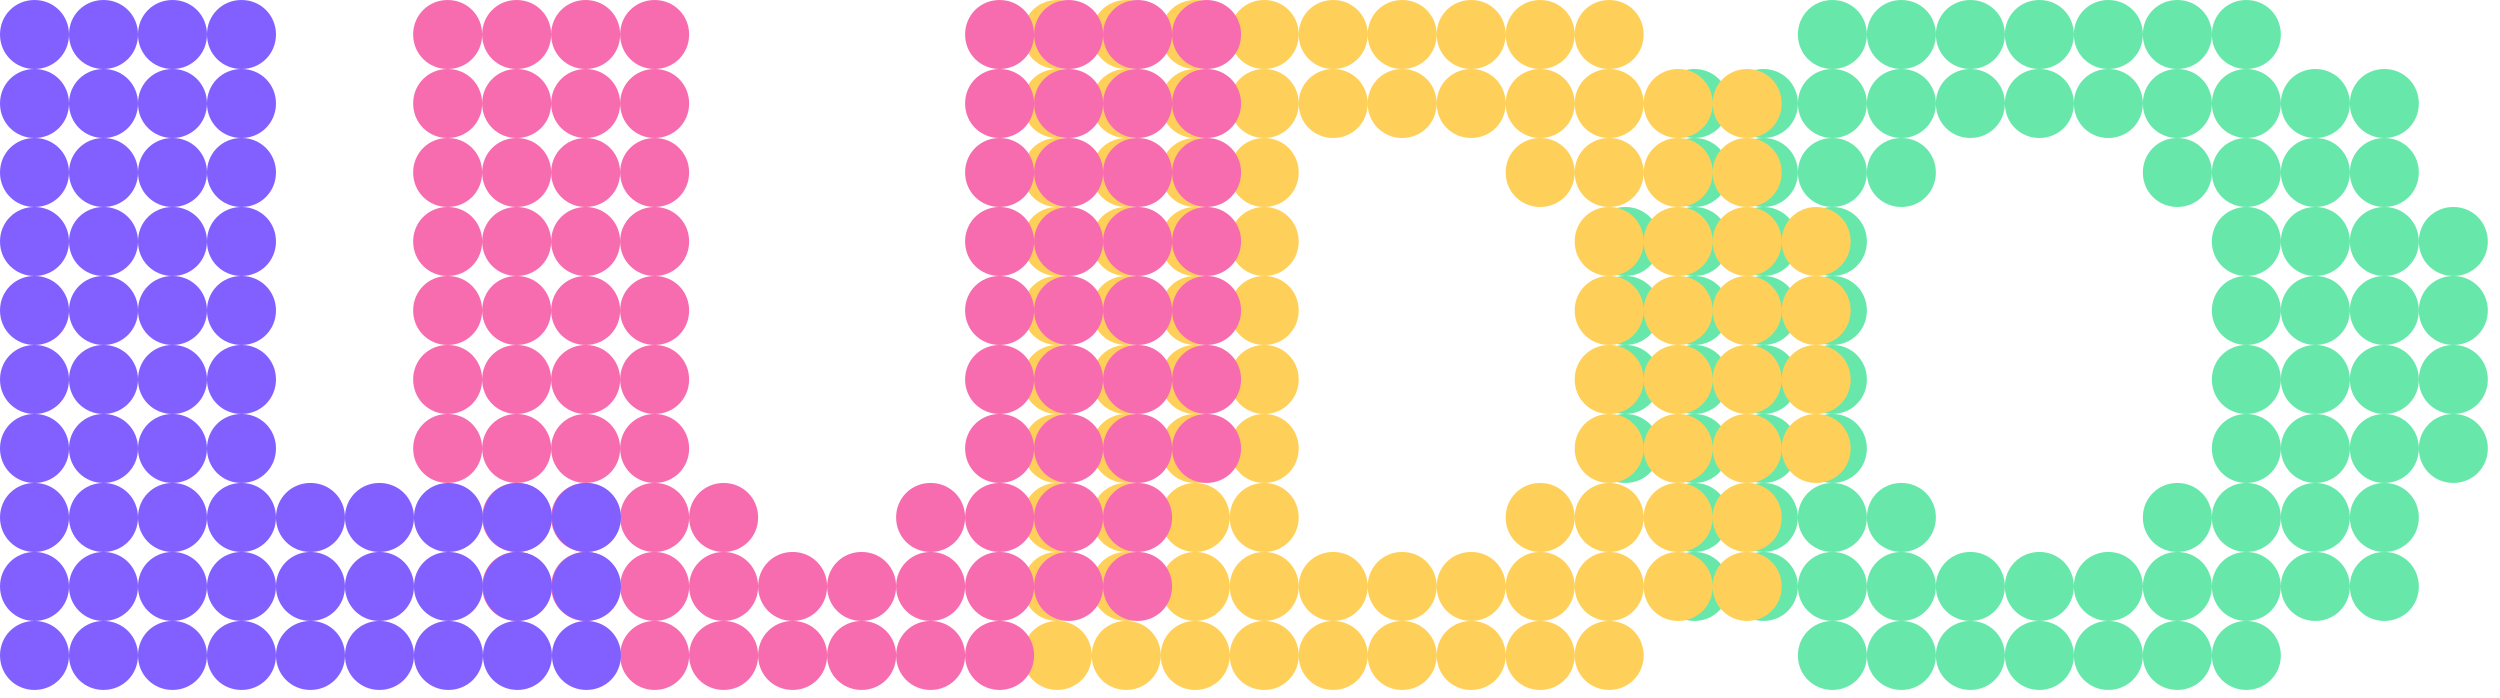
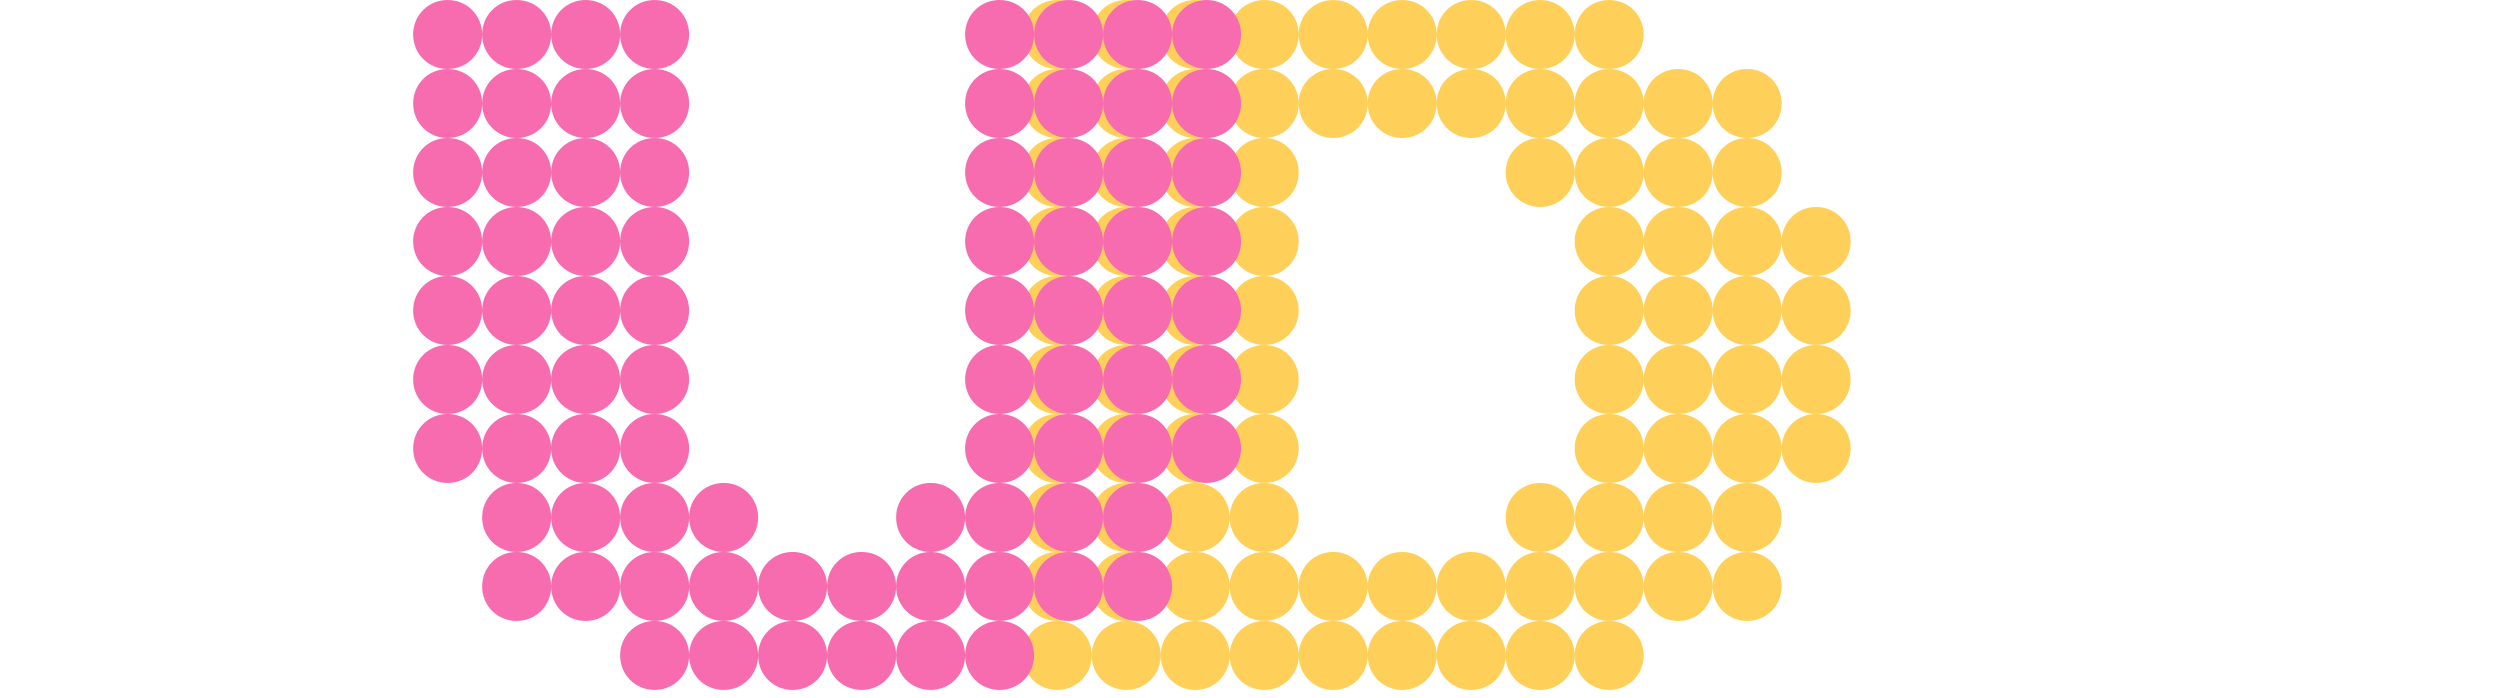
<svg xmlns="http://www.w3.org/2000/svg" width="154" height="43" viewBox="0 0 154 43" fill="none">
-   <path d="M112.875 4.25C111.685 4.25 110.75 3.315 110.75 2.125C110.75 0.935 111.685 0 112.875 0C114.065 0 115 0.935 115 2.125C115 3.315 114.065 4.25 112.875 4.25ZM134.125 4.25C132.935 4.25 132 3.315 132 2.125C132 0.935 132.935 0 134.125 0C135.315 0 136.25 0.935 136.25 2.125C136.25 3.315 135.315 4.25 134.125 4.25ZM129.875 4.25C128.685 4.25 127.75 3.315 127.75 2.125C127.75 0.935 128.685 0 129.875 0C131.065 0 132 0.935 132 2.125C132 3.315 131.065 4.25 129.875 4.25ZM121.375 4.25C120.185 4.25 119.25 3.315 119.25 2.125C119.25 0.935 120.185 0 121.375 0C122.565 0 123.5 0.935 123.5 2.125C123.5 3.315 122.565 4.25 121.375 4.25ZM125.625 4.25C124.435 4.25 123.5 3.315 123.5 2.125C123.5 0.935 124.435 0 125.625 0C126.815 0 127.75 0.935 127.75 2.125C127.75 3.315 126.815 4.25 125.625 4.25ZM117.125 4.25C115.935 4.25 115 3.315 115 2.125C115 0.935 115.935 0 117.125 0C118.315 0 119.25 0.935 119.25 2.125C119.25 3.315 118.315 4.25 117.125 4.25ZM138.375 4.25C137.185 4.25 136.25 3.315 136.25 2.125C136.25 0.935 137.185 0 138.375 0C139.565 0 140.5 0.935 140.5 2.125C140.5 3.315 139.565 4.25 138.375 4.25ZM117.125 8.5C115.935 8.5 115 7.565 115 6.375C115 5.185 115.935 4.25 117.125 4.25C118.315 4.25 119.25 5.185 119.25 6.375C119.25 7.565 118.315 8.5 117.125 8.5ZM121.375 8.5C120.185 8.5 119.25 7.565 119.25 6.375C119.25 5.185 120.185 4.25 121.375 4.25C122.565 4.25 123.5 5.185 123.5 6.375C123.5 7.565 122.565 8.5 121.375 8.5ZM129.875 8.5C128.685 8.5 127.75 7.565 127.75 6.375C127.75 5.185 128.685 4.25 129.875 4.25C131.065 4.25 132 5.185 132 6.375C132 7.565 131.065 8.5 129.875 8.5ZM104.375 8.5C103.185 8.5 102.25 7.565 102.25 6.375C102.25 5.185 103.185 4.25 104.375 4.25C105.565 4.25 106.5 5.185 106.5 6.375C106.5 7.565 105.565 8.5 104.375 8.5ZM108.625 8.5C107.435 8.5 106.5 7.565 106.5 6.375C106.5 5.185 107.435 4.25 108.625 4.25C109.815 4.25 110.75 5.185 110.75 6.375C110.75 7.565 109.815 8.5 108.625 8.5ZM134.125 8.5C132.935 8.5 132 7.565 132 6.375C132 5.185 132.935 4.25 134.125 4.25C135.315 4.25 136.25 5.185 136.25 6.375C136.25 7.565 135.315 8.5 134.125 8.5ZM112.875 8.5C111.685 8.5 110.75 7.565 110.75 6.375C110.75 5.185 111.685 4.25 112.875 4.25C114.065 4.25 115 5.185 115 6.375C115 7.565 114.065 8.5 112.875 8.5ZM146.875 8.5C145.685 8.5 144.75 7.565 144.75 6.375C144.75 5.185 145.685 4.25 146.875 4.25C148.065 4.25 149 5.185 149 6.375C149 7.565 148.065 8.5 146.875 8.5ZM142.625 8.5C141.435 8.5 140.5 7.565 140.5 6.375C140.5 5.185 141.435 4.25 142.625 4.25C143.815 4.25 144.75 5.185 144.75 6.375C144.75 7.565 143.815 8.5 142.625 8.5ZM138.375 8.5C137.185 8.5 136.25 7.565 136.25 6.375C136.25 5.185 137.185 4.25 138.375 4.25C139.565 4.25 140.5 5.185 140.5 6.375C140.5 7.565 139.565 8.5 138.375 8.5ZM125.625 8.5C124.435 8.5 123.5 7.565 123.5 6.375C123.5 5.185 124.435 4.25 125.625 4.25C126.815 4.25 127.75 5.185 127.75 6.375C127.75 7.565 126.815 8.5 125.625 8.5ZM134.125 12.75C132.935 12.75 132 11.815 132 10.625C132 9.435 132.935 8.5 134.125 8.5C135.315 8.5 136.25 9.435 136.25 10.625C136.25 11.815 135.315 12.75 134.125 12.75ZM112.875 12.75C111.685 12.75 110.75 11.815 110.75 10.625C110.75 9.435 111.685 8.5 112.875 8.5C114.065 8.5 115 9.435 115 10.625C115 11.815 114.065 12.75 112.875 12.75ZM104.375 12.75C103.185 12.75 102.25 11.815 102.25 10.625C102.25 9.435 103.185 8.5 104.375 8.5C105.565 8.5 106.5 9.435 106.5 10.625C106.5 11.815 105.565 12.75 104.375 12.75ZM138.375 12.75C137.185 12.75 136.25 11.815 136.25 10.625C136.25 9.435 137.185 8.5 138.375 8.5C139.565 8.5 140.5 9.435 140.5 10.625C140.5 11.815 139.565 12.75 138.375 12.75ZM142.625 12.75C141.435 12.75 140.5 11.815 140.5 10.625C140.5 9.435 141.435 8.5 142.625 8.5C143.815 8.5 144.75 9.435 144.75 10.625C144.75 11.815 143.815 12.75 142.625 12.75ZM146.875 12.75C145.685 12.75 144.75 11.815 144.75 10.625C144.75 9.435 145.685 8.5 146.875 8.5C148.065 8.5 149 9.435 149 10.625C149 11.815 148.065 12.75 146.875 12.75ZM117.125 12.75C115.935 12.75 115 11.815 115 10.625C115 9.435 115.935 8.5 117.125 8.5C118.315 8.5 119.25 9.435 119.25 10.625C119.25 11.815 118.315 12.75 117.125 12.75ZM108.625 12.75C107.435 12.75 106.5 11.815 106.5 10.625C106.5 9.435 107.435 8.5 108.625 8.5C109.815 8.5 110.75 9.435 110.75 10.625C110.75 11.815 109.815 12.75 108.625 12.75ZM104.375 17C103.185 17 102.25 16.065 102.25 14.875C102.25 13.685 103.185 12.75 104.375 12.75C105.565 12.75 106.5 13.685 106.5 14.875C106.5 16.065 105.565 17 104.375 17ZM151.125 17C149.935 17 149 16.065 149 14.875C149 13.685 149.935 12.75 151.125 12.75C152.315 12.75 153.25 13.685 153.25 14.875C153.25 16.065 152.315 17 151.125 17ZM138.375 17C137.185 17 136.25 16.065 136.25 14.875C136.25 13.685 137.185 12.75 138.375 12.75C139.565 12.75 140.5 13.685 140.5 14.875C140.5 16.065 139.565 17 138.375 17ZM100.125 17C98.935 17 98 16.065 98 14.875C98 13.685 98.935 12.75 100.125 12.75C101.315 12.75 102.25 13.685 102.25 14.875C102.25 16.065 101.315 17 100.125 17ZM146.875 17C145.685 17 144.75 16.065 144.75 14.875C144.75 13.685 145.685 12.75 146.875 12.75C148.065 12.75 149 13.685 149 14.875C149 16.065 148.065 17 146.875 17ZM142.625 17C141.435 17 140.5 16.065 140.5 14.875C140.5 13.685 141.435 12.75 142.625 12.75C143.815 12.75 144.75 13.685 144.75 14.875C144.75 16.065 143.815 17 142.625 17ZM112.875 17C111.685 17 110.75 16.065 110.75 14.875C110.75 13.685 111.685 12.75 112.875 12.75C114.065 12.75 115 13.685 115 14.875C115 16.065 114.065 17 112.875 17ZM108.625 17C107.435 17 106.5 16.065 106.5 14.875C106.5 13.685 107.435 12.75 108.625 12.75C109.815 12.75 110.75 13.685 110.75 14.875C110.75 16.065 109.815 17 108.625 17ZM108.625 21.25C107.435 21.25 106.5 20.315 106.5 19.125C106.5 17.935 107.435 17 108.625 17C109.815 17 110.75 17.935 110.75 19.125C110.75 20.315 109.815 21.25 108.625 21.25ZM151.125 21.25C149.935 21.25 149 20.315 149 19.125C149 17.935 149.935 17 151.125 17C152.315 17 153.25 17.935 153.25 19.125C153.25 20.315 152.315 21.25 151.125 21.25ZM138.375 21.25C137.185 21.25 136.25 20.315 136.25 19.125C136.25 17.935 137.185 17 138.375 17C139.565 17 140.5 17.935 140.5 19.125C140.5 20.315 139.565 21.25 138.375 21.25ZM104.375 21.25C103.185 21.25 102.25 20.315 102.25 19.125C102.25 17.935 103.185 17 104.375 17C105.565 17 106.5 17.935 106.5 19.125C106.5 20.315 105.565 21.25 104.375 21.25ZM100.125 21.25C98.935 21.25 98 20.315 98 19.125C98 17.935 98.935 17 100.125 17C101.315 17 102.25 17.935 102.25 19.125C102.25 20.315 101.315 21.25 100.125 21.25ZM112.875 21.25C111.685 21.25 110.75 20.315 110.75 19.125C110.75 17.935 111.685 17 112.875 17C114.065 17 115 17.935 115 19.125C115 20.315 114.065 21.25 112.875 21.25ZM142.625 21.25C141.435 21.25 140.5 20.315 140.5 19.125C140.5 17.935 141.435 17 142.625 17C143.815 17 144.75 17.935 144.75 19.125C144.75 20.315 143.815 21.25 142.625 21.25ZM146.875 21.25C145.685 21.25 144.75 20.315 144.75 19.125C144.75 17.935 145.685 17 146.875 17C148.065 17 149 17.935 149 19.125C149 20.315 148.065 21.25 146.875 21.25ZM112.875 25.5C111.685 25.5 110.75 24.565 110.75 23.375C110.75 22.185 111.685 21.25 112.875 21.25C114.065 21.25 115 22.185 115 23.375C115 24.565 114.065 25.5 112.875 25.5ZM142.625 25.5C141.435 25.5 140.5 24.565 140.5 23.375C140.5 22.185 141.435 21.25 142.625 21.25C143.815 21.25 144.75 22.185 144.75 23.375C144.75 24.565 143.815 25.5 142.625 25.5ZM146.875 25.5C145.685 25.5 144.75 24.565 144.75 23.375C144.75 22.185 145.685 21.25 146.875 21.25C148.065 21.25 149 22.185 149 23.375C149 24.565 148.065 25.5 146.875 25.5ZM108.625 25.5C107.435 25.5 106.5 24.565 106.5 23.375C106.5 22.185 107.435 21.25 108.625 21.25C109.815 21.25 110.75 22.185 110.75 23.375C110.75 24.565 109.815 25.5 108.625 25.5ZM100.125 25.5C98.935 25.5 98 24.565 98 23.375C98 22.185 98.935 21.25 100.125 21.25C101.315 21.25 102.25 22.185 102.25 23.375C102.25 24.565 101.315 25.5 100.125 25.5ZM138.375 25.5C137.185 25.5 136.25 24.565 136.25 23.375C136.25 22.185 137.185 21.25 138.375 21.25C139.565 21.25 140.5 22.185 140.5 23.375C140.5 24.565 139.565 25.5 138.375 25.5ZM104.375 25.5C103.185 25.5 102.25 24.565 102.25 23.375C102.25 22.185 103.185 21.25 104.375 21.25C105.565 21.25 106.5 22.185 106.5 23.375C106.5 24.565 105.565 25.5 104.375 25.5ZM151.125 25.5C149.935 25.5 149 24.565 149 23.375C149 22.185 149.935 21.25 151.125 21.25C152.315 21.25 153.25 22.185 153.25 23.375C153.25 24.565 152.315 25.5 151.125 25.5ZM142.625 29.75C141.435 29.75 140.5 28.815 140.5 27.625C140.5 26.435 141.435 25.5 142.625 25.5C143.815 25.5 144.75 26.435 144.75 27.625C144.75 28.815 143.815 29.75 142.625 29.75ZM112.875 29.75C111.685 29.75 110.75 28.815 110.75 27.625C110.75 26.435 111.685 25.5 112.875 25.5C114.065 25.5 115 26.435 115 27.625C115 28.815 114.065 29.75 112.875 29.75ZM100.125 29.75C98.935 29.75 98 28.815 98 27.625C98 26.435 98.935 25.5 100.125 25.5C101.315 25.5 102.25 26.435 102.25 27.625C102.25 28.815 101.315 29.75 100.125 29.75ZM108.625 29.75C107.435 29.75 106.5 28.815 106.5 27.625C106.5 26.435 107.435 25.5 108.625 25.5C109.815 25.5 110.75 26.435 110.75 27.625C110.75 28.815 109.815 29.75 108.625 29.75ZM104.375 29.75C103.185 29.75 102.25 28.815 102.25 27.625C102.25 26.435 103.185 25.5 104.375 25.5C105.565 25.5 106.5 26.435 106.5 27.625C106.5 28.815 105.565 29.75 104.375 29.75ZM151.125 29.75C149.935 29.75 149 28.815 149 27.625C149 26.435 149.935 25.5 151.125 25.5C152.315 25.5 153.25 26.435 153.25 27.625C153.25 28.815 152.315 29.75 151.125 29.75ZM138.375 29.75C137.185 29.75 136.25 28.815 136.25 27.625C136.25 26.435 137.185 25.5 138.375 25.5C139.565 25.5 140.5 26.435 140.5 27.625C140.5 28.815 139.565 29.75 138.375 29.75ZM146.875 29.75C145.685 29.75 144.75 28.815 144.75 27.625C144.75 26.435 145.685 25.5 146.875 25.5C148.065 25.5 149 26.435 149 27.625C149 28.815 148.065 29.75 146.875 29.75ZM142.625 34C141.435 34 140.5 33.065 140.5 31.875C140.5 30.685 141.435 29.75 142.625 29.75C143.815 29.75 144.75 30.685 144.75 31.875C144.75 33.065 143.815 34 142.625 34ZM112.875 34C111.685 34 110.75 33.065 110.75 31.875C110.75 30.685 111.685 29.75 112.875 29.75C114.065 29.75 115 30.685 115 31.875C115 33.065 114.065 34 112.875 34ZM117.125 34C115.935 34 115 33.065 115 31.875C115 30.685 115.935 29.75 117.125 29.75C118.315 29.75 119.25 30.685 119.25 31.875C119.25 33.065 118.315 34 117.125 34ZM134.125 34C132.935 34 132 33.065 132 31.875C132 30.685 132.935 29.75 134.125 29.75C135.315 29.75 136.25 30.685 136.25 31.875C136.25 33.065 135.315 34 134.125 34ZM108.625 34C107.435 34 106.5 33.065 106.5 31.875C106.5 30.685 107.435 29.75 108.625 29.75C109.815 29.75 110.75 30.685 110.75 31.875C110.75 33.065 109.815 34 108.625 34ZM104.375 34C103.185 34 102.25 33.065 102.25 31.875C102.25 30.685 103.185 29.75 104.375 29.75C105.565 29.75 106.5 30.685 106.5 31.875C106.5 33.065 105.565 34 104.375 34ZM138.375 34C137.185 34 136.25 33.065 136.25 31.875C136.25 30.685 137.185 29.75 138.375 29.75C139.565 29.75 140.5 30.685 140.5 31.875C140.5 33.065 139.565 34 138.375 34ZM146.875 34C145.685 34 144.75 33.065 144.75 31.875C144.75 30.685 145.685 29.75 146.875 29.75C148.065 29.75 149 30.685 149 31.875C149 33.065 148.065 34 146.875 34ZM134.125 38.25C132.935 38.25 132 37.315 132 36.125C132 34.935 132.935 34 134.125 34C135.315 34 136.25 34.935 136.25 36.125C136.25 37.315 135.315 38.25 134.125 38.25ZM142.625 38.25C141.435 38.25 140.5 37.315 140.5 36.125C140.5 34.935 141.435 34 142.625 34C143.815 34 144.75 34.935 144.75 36.125C144.75 37.315 143.815 38.25 142.625 38.25ZM117.125 38.25C115.935 38.25 115 37.315 115 36.125C115 34.935 115.935 34 117.125 34C118.315 34 119.25 34.935 119.25 36.125C119.25 37.315 118.315 38.25 117.125 38.25ZM138.375 38.25C137.185 38.25 136.25 37.315 136.25 36.125C136.25 34.935 137.185 34 138.375 34C139.565 34 140.5 34.935 140.5 36.125C140.5 37.315 139.565 38.25 138.375 38.25ZM146.875 38.25C145.685 38.25 144.75 37.315 144.75 36.125C144.75 34.935 145.685 34 146.875 34C148.065 34 149 34.935 149 36.125C149 37.315 148.065 38.25 146.875 38.25ZM108.625 38.25C107.435 38.25 106.5 37.315 106.5 36.125C106.5 34.935 107.435 34 108.625 34C109.815 34 110.75 34.935 110.75 36.125C110.75 37.315 109.815 38.25 108.625 38.25ZM104.375 38.25C103.185 38.25 102.25 37.315 102.25 36.125C102.25 34.935 103.185 34 104.375 34C105.565 34 106.5 34.935 106.5 36.125C106.5 37.315 105.565 38.25 104.375 38.25ZM112.875 38.25C111.685 38.25 110.75 37.315 110.75 36.125C110.75 34.935 111.685 34 112.875 34C114.065 34 115 34.935 115 36.125C115 37.315 114.065 38.25 112.875 38.25ZM121.375 38.25C120.185 38.25 119.25 37.315 119.25 36.125C119.25 34.935 120.185 34 121.375 34C122.565 34 123.5 34.935 123.5 36.125C123.5 37.315 122.565 38.25 121.375 38.25ZM129.875 38.25C128.685 38.25 127.75 37.315 127.75 36.125C127.75 34.935 128.685 34 129.875 34C131.065 34 132 34.935 132 36.125C132 37.315 131.065 38.25 129.875 38.25ZM125.625 38.25C124.435 38.25 123.5 37.315 123.5 36.125C123.5 34.935 124.435 34 125.625 34C126.815 34 127.75 34.935 127.75 36.125C127.75 37.315 126.815 38.25 125.625 38.25ZM134.125 42.5C132.935 42.5 132 41.565 132 40.375C132 39.185 132.935 38.25 134.125 38.25C135.315 38.25 136.25 39.185 136.25 40.375C136.25 41.565 135.315 42.5 134.125 42.5ZM117.125 42.5C115.935 42.5 115 41.565 115 40.375C115 39.185 115.935 38.25 117.125 38.25C118.315 38.25 119.25 39.185 119.25 40.375C119.25 41.565 118.315 42.5 117.125 42.5ZM121.375 42.5C120.185 42.5 119.25 41.565 119.25 40.375C119.25 39.185 120.185 38.25 121.375 38.25C122.565 38.25 123.5 39.185 123.5 40.375C123.5 41.565 122.565 42.5 121.375 42.5ZM129.875 42.5C128.685 42.5 127.75 41.565 127.75 40.375C127.75 39.185 128.685 38.25 129.875 38.25C131.065 38.25 132 39.185 132 40.375C132 41.565 131.065 42.5 129.875 42.5ZM138.375 42.5C137.185 42.5 136.25 41.565 136.25 40.375C136.25 39.185 137.185 38.25 138.375 38.25C139.565 38.25 140.5 39.185 140.5 40.375C140.5 41.565 139.565 42.5 138.375 42.5ZM112.875 42.5C111.685 42.5 110.75 41.565 110.75 40.375C110.75 39.185 111.685 38.25 112.875 38.25C114.065 38.25 115 39.185 115 40.375C115 41.565 114.065 42.5 112.875 42.5ZM125.625 42.5C124.435 42.5 123.5 41.565 123.5 40.375C123.5 39.185 124.435 38.25 125.625 38.25C126.815 38.25 127.75 39.185 127.75 40.375C127.75 41.565 126.815 42.5 125.625 42.5Z" fill="#67E8AA" />
  <path d="M99.125 4.25C97.935 4.25 97 3.315 97 2.125C97 0.935 97.935 0 99.125 0C100.315 0 101.25 0.935 101.25 2.125C101.25 3.315 100.315 4.25 99.125 4.25ZM86.375 4.25C85.185 4.25 84.25 3.315 84.25 2.125C84.25 0.935 85.185 0 86.375 0C87.565 0 88.5 0.935 88.5 2.125C88.5 3.315 87.565 4.25 86.375 4.25ZM65.125 4.25C63.935 4.25 63 3.315 63 2.125C63 0.935 63.935 0 65.125 0C66.315 0 67.25 0.935 67.25 2.125C67.25 3.315 66.315 4.25 65.125 4.25ZM77.875 4.25C76.685 4.25 75.75 3.315 75.75 2.125C75.75 0.935 76.685 0 77.875 0C79.065 0 80 0.935 80 2.125C80 3.315 79.065 4.25 77.875 4.25ZM73.625 4.25C72.435 4.25 71.5 3.315 71.5 2.125C71.5 0.935 72.435 0 73.625 0C74.815 0 75.75 0.935 75.75 2.125C75.75 3.315 74.815 4.25 73.625 4.25ZM69.375 4.25C68.185 4.25 67.25 3.315 67.25 2.125C67.25 0.935 68.185 0 69.375 0C70.565 0 71.5 0.935 71.5 2.125C71.5 3.315 70.565 4.25 69.375 4.25ZM82.125 4.25C80.935 4.25 80 3.315 80 2.125C80 0.935 80.935 0 82.125 0C83.315 0 84.25 0.935 84.25 2.125C84.25 3.315 83.315 4.25 82.125 4.25ZM90.625 4.25C89.435 4.25 88.5 3.315 88.5 2.125C88.5 0.935 89.435 0 90.625 0C91.815 0 92.75 0.935 92.75 2.125C92.75 3.315 91.815 4.25 90.625 4.25ZM94.875 4.25C93.685 4.25 92.75 3.315 92.75 2.125C92.75 0.935 93.685 0 94.875 0C96.065 0 97 0.935 97 2.125C97 3.315 96.065 4.25 94.875 4.25ZM65.125 8.5C63.935 8.5 63 7.565 63 6.375C63 5.185 63.935 4.25 65.125 4.25C66.315 4.25 67.25 5.185 67.25 6.375C67.25 7.565 66.315 8.5 65.125 8.5ZM103.375 8.5C102.185 8.5 101.25 7.565 101.25 6.375C101.25 5.185 102.185 4.25 103.375 4.25C104.565 4.25 105.5 5.185 105.5 6.375C105.5 7.565 104.565 8.5 103.375 8.5ZM107.625 8.5C106.435 8.5 105.5 7.565 105.5 6.375C105.5 5.185 106.435 4.25 107.625 4.25C108.815 4.25 109.75 5.185 109.75 6.375C109.75 7.565 108.815 8.5 107.625 8.5ZM86.375 8.5C85.185 8.5 84.25 7.565 84.25 6.375C84.25 5.185 85.185 4.25 86.375 4.25C87.565 4.25 88.5 5.185 88.5 6.375C88.5 7.565 87.565 8.5 86.375 8.5ZM77.875 8.5C76.685 8.5 75.75 7.565 75.75 6.375C75.75 5.185 76.685 4.25 77.875 4.25C79.065 4.25 80 5.185 80 6.375C80 7.565 79.065 8.5 77.875 8.5ZM73.625 8.5C72.435 8.5 71.5 7.565 71.5 6.375C71.5 5.185 72.435 4.25 73.625 4.25C74.815 4.25 75.75 5.185 75.75 6.375C75.75 7.565 74.815 8.5 73.625 8.5ZM69.375 8.5C68.185 8.5 67.25 7.565 67.25 6.375C67.25 5.185 68.185 4.25 69.375 4.25C70.565 4.25 71.5 5.185 71.5 6.375C71.5 7.565 70.565 8.5 69.375 8.5ZM99.125 8.5C97.935 8.5 97 7.565 97 6.375C97 5.185 97.935 4.25 99.125 4.25C100.315 4.25 101.25 5.185 101.25 6.375C101.25 7.565 100.315 8.5 99.125 8.5ZM82.125 8.5C80.935 8.5 80 7.565 80 6.375C80 5.185 80.935 4.25 82.125 4.25C83.315 4.25 84.25 5.185 84.25 6.375C84.25 7.565 83.315 8.5 82.125 8.5ZM90.625 8.5C89.435 8.5 88.5 7.565 88.5 6.375C88.5 5.185 89.435 4.25 90.625 4.25C91.815 4.25 92.75 5.185 92.75 6.375C92.75 7.565 91.815 8.5 90.625 8.5ZM94.875 8.5C93.685 8.5 92.75 7.565 92.75 6.375C92.75 5.185 93.685 4.25 94.875 4.25C96.065 4.25 97 5.185 97 6.375C97 7.565 96.065 8.5 94.875 8.5ZM107.625 12.75C106.435 12.75 105.5 11.815 105.5 10.625C105.5 9.435 106.435 8.5 107.625 8.5C108.815 8.5 109.75 9.435 109.75 10.625C109.75 11.815 108.815 12.75 107.625 12.75ZM73.625 12.75C72.435 12.75 71.5 11.815 71.5 10.625C71.5 9.435 72.435 8.5 73.625 8.5C74.815 8.5 75.75 9.435 75.75 10.625C75.75 11.815 74.815 12.75 73.625 12.75ZM69.375 12.75C68.185 12.75 67.25 11.815 67.25 10.625C67.25 9.435 68.185 8.5 69.375 8.5C70.565 8.5 71.5 9.435 71.5 10.625C71.5 11.815 70.565 12.75 69.375 12.75ZM65.125 12.75C63.935 12.75 63 11.815 63 10.625C63 9.435 63.935 8.5 65.125 8.5C66.315 8.5 67.25 9.435 67.25 10.625C67.25 11.815 66.315 12.75 65.125 12.75ZM103.375 12.75C102.185 12.75 101.25 11.815 101.25 10.625C101.25 9.435 102.185 8.5 103.375 8.5C104.565 8.5 105.5 9.435 105.5 10.625C105.5 11.815 104.565 12.75 103.375 12.75ZM77.875 12.75C76.685 12.75 75.75 11.815 75.75 10.625C75.75 9.435 76.685 8.5 77.875 8.5C79.065 8.5 80 9.435 80 10.625C80 11.815 79.065 12.75 77.875 12.75ZM94.875 12.75C93.685 12.75 92.75 11.815 92.75 10.625C92.75 9.435 93.685 8.5 94.875 8.5C96.065 8.5 97 9.435 97 10.625C97 11.815 96.065 12.75 94.875 12.75ZM99.125 12.75C97.935 12.75 97 11.815 97 10.625C97 9.435 97.935 8.5 99.125 8.5C100.315 8.5 101.25 9.435 101.25 10.625C101.25 11.815 100.315 12.75 99.125 12.75ZM107.625 17C106.435 17 105.5 16.065 105.5 14.875C105.5 13.685 106.435 12.75 107.625 12.75C108.815 12.75 109.75 13.685 109.75 14.875C109.75 16.065 108.815 17 107.625 17ZM111.875 17C110.685 17 109.75 16.065 109.75 14.875C109.75 13.685 110.685 12.75 111.875 12.75C113.065 12.75 114 13.685 114 14.875C114 16.065 113.065 17 111.875 17ZM69.375 17C68.185 17 67.25 16.065 67.25 14.875C67.25 13.685 68.185 12.75 69.375 12.75C70.565 12.75 71.5 13.685 71.5 14.875C71.5 16.065 70.565 17 69.375 17ZM73.625 17C72.435 17 71.5 16.065 71.5 14.875C71.5 13.685 72.435 12.75 73.625 12.75C74.815 12.75 75.75 13.685 75.75 14.875C75.75 16.065 74.815 17 73.625 17ZM103.375 17C102.185 17 101.25 16.065 101.25 14.875C101.25 13.685 102.185 12.75 103.375 12.75C104.565 12.75 105.5 13.685 105.5 14.875C105.5 16.065 104.565 17 103.375 17ZM65.125 17C63.935 17 63 16.065 63 14.875C63 13.685 63.935 12.75 65.125 12.75C66.315 12.75 67.25 13.685 67.25 14.875C67.25 16.065 66.315 17 65.125 17ZM77.875 17C76.685 17 75.75 16.065 75.75 14.875C75.75 13.685 76.685 12.75 77.875 12.75C79.065 12.75 80 13.685 80 14.875C80 16.065 79.065 17 77.875 17ZM99.125 17C97.935 17 97 16.065 97 14.875C97 13.685 97.935 12.75 99.125 12.75C100.315 12.75 101.25 13.685 101.25 14.875C101.25 16.065 100.315 17 99.125 17ZM77.875 21.25C76.685 21.25 75.75 20.315 75.75 19.125C75.75 17.935 76.685 17 77.875 17C79.065 17 80 17.935 80 19.125C80 20.315 79.065 21.25 77.875 21.25ZM65.125 21.25C63.935 21.25 63 20.315 63 19.125C63 17.935 63.935 17 65.125 17C66.315 17 67.25 17.935 67.25 19.125C67.25 20.315 66.315 21.25 65.125 21.25ZM99.125 21.25C97.935 21.25 97 20.315 97 19.125C97 17.935 97.935 17 99.125 17C100.315 17 101.25 17.935 101.25 19.125C101.25 20.315 100.315 21.25 99.125 21.25ZM103.375 21.25C102.185 21.25 101.25 20.315 101.25 19.125C101.25 17.935 102.185 17 103.375 17C104.565 17 105.5 17.935 105.5 19.125C105.5 20.315 104.565 21.25 103.375 21.25ZM107.625 21.25C106.435 21.25 105.5 20.315 105.5 19.125C105.5 17.935 106.435 17 107.625 17C108.815 17 109.75 17.935 109.75 19.125C109.75 20.315 108.815 21.25 107.625 21.25ZM111.875 21.25C110.685 21.25 109.75 20.315 109.75 19.125C109.75 17.935 110.685 17 111.875 17C113.065 17 114 17.935 114 19.125C114 20.315 113.065 21.25 111.875 21.25ZM73.625 21.25C72.435 21.25 71.5 20.315 71.5 19.125C71.5 17.935 72.435 17 73.625 17C74.815 17 75.75 17.935 75.75 19.125C75.75 20.315 74.815 21.25 73.625 21.25ZM69.375 21.25C68.185 21.25 67.25 20.315 67.25 19.125C67.25 17.935 68.185 17 69.375 17C70.565 17 71.5 17.935 71.5 19.125C71.5 20.315 70.565 21.25 69.375 21.25ZM107.625 25.5C106.435 25.5 105.5 24.565 105.5 23.375C105.5 22.185 106.435 21.25 107.625 21.25C108.815 21.25 109.75 22.185 109.75 23.375C109.75 24.565 108.815 25.5 107.625 25.5ZM99.125 25.5C97.935 25.5 97 24.565 97 23.375C97 22.185 97.935 21.25 99.125 21.25C100.315 21.25 101.25 22.185 101.25 23.375C101.25 24.565 100.315 25.5 99.125 25.5ZM111.875 25.5C110.685 25.5 109.75 24.565 109.75 23.375C109.75 22.185 110.685 21.25 111.875 21.25C113.065 21.25 114 22.185 114 23.375C114 24.565 113.065 25.5 111.875 25.5ZM65.125 25.5C63.935 25.5 63 24.565 63 23.375C63 22.185 63.935 21.25 65.125 21.25C66.315 21.25 67.25 22.185 67.25 23.375C67.25 24.565 66.315 25.5 65.125 25.5ZM77.875 25.5C76.685 25.5 75.75 24.565 75.75 23.375C75.75 22.185 76.685 21.25 77.875 21.25C79.065 21.25 80 22.185 80 23.375C80 24.565 79.065 25.5 77.875 25.5ZM103.375 25.5C102.185 25.5 101.25 24.565 101.25 23.375C101.25 22.185 102.185 21.25 103.375 21.25C104.565 21.25 105.5 22.185 105.5 23.375C105.5 24.565 104.565 25.5 103.375 25.5ZM69.375 25.5C68.185 25.5 67.25 24.565 67.25 23.375C67.25 22.185 68.185 21.25 69.375 21.25C70.565 21.25 71.5 22.185 71.5 23.375C71.5 24.565 70.565 25.5 69.375 25.5ZM73.625 25.5C72.435 25.5 71.5 24.565 71.5 23.375C71.5 22.185 72.435 21.25 73.625 21.25C74.815 21.25 75.75 22.185 75.75 23.375C75.75 24.565 74.815 25.5 73.625 25.5ZM103.375 29.75C102.185 29.75 101.25 28.815 101.25 27.625C101.25 26.435 102.185 25.5 103.375 25.5C104.565 25.5 105.5 26.435 105.5 27.625C105.5 28.815 104.565 29.75 103.375 29.75ZM107.625 29.75C106.435 29.75 105.5 28.815 105.5 27.625C105.5 26.435 106.435 25.5 107.625 25.5C108.815 25.5 109.75 26.435 109.75 27.625C109.75 28.815 108.815 29.75 107.625 29.75ZM99.125 29.75C97.935 29.75 97 28.815 97 27.625C97 26.435 97.935 25.5 99.125 25.5C100.315 25.5 101.25 26.435 101.25 27.625C101.25 28.815 100.315 29.75 99.125 29.75ZM111.875 29.75C110.685 29.75 109.75 28.815 109.75 27.625C109.75 26.435 110.685 25.5 111.875 25.5C113.065 25.5 114 26.435 114 27.625C114 28.815 113.065 29.75 111.875 29.75ZM77.875 29.75C76.685 29.75 75.75 28.815 75.75 27.625C75.75 26.435 76.685 25.5 77.875 25.5C79.065 25.5 80 26.435 80 27.625C80 28.815 79.065 29.75 77.875 29.75ZM69.375 29.75C68.185 29.75 67.25 28.815 67.25 27.625C67.25 26.435 68.185 25.5 69.375 25.5C70.565 25.5 71.5 26.435 71.5 27.625C71.5 28.815 70.565 29.75 69.375 29.75ZM65.125 29.75C63.935 29.75 63 28.815 63 27.625C63 26.435 63.935 25.5 65.125 25.5C66.315 25.5 67.25 26.435 67.25 27.625C67.25 28.815 66.315 29.75 65.125 29.75ZM73.625 29.75C72.435 29.75 71.5 28.815 71.5 27.625C71.5 26.435 72.435 25.5 73.625 25.5C74.815 25.5 75.75 26.435 75.75 27.625C75.75 28.815 74.815 29.75 73.625 29.75ZM65.125 34C63.935 34 63 33.065 63 31.875C63 30.685 63.935 29.75 65.125 29.75C66.315 29.75 67.25 30.685 67.25 31.875C67.25 33.065 66.315 34 65.125 34ZM73.625 34C72.435 34 71.5 33.065 71.5 31.875C71.5 30.685 72.435 29.75 73.625 29.75C74.815 29.75 75.75 30.685 75.75 31.875C75.75 33.065 74.815 34 73.625 34ZM69.375 34C68.185 34 67.25 33.065 67.25 31.875C67.25 30.685 68.185 29.75 69.375 29.75C70.565 29.75 71.5 30.685 71.5 31.875C71.5 33.065 70.565 34 69.375 34ZM107.625 34C106.435 34 105.5 33.065 105.5 31.875C105.5 30.685 106.435 29.75 107.625 29.75C108.815 29.75 109.75 30.685 109.75 31.875C109.75 33.065 108.815 34 107.625 34ZM77.875 34C76.685 34 75.75 33.065 75.75 31.875C75.75 30.685 76.685 29.75 77.875 29.75C79.065 29.75 80 30.685 80 31.875C80 33.065 79.065 34 77.875 34ZM99.125 34C97.935 34 97 33.065 97 31.875C97 30.685 97.935 29.75 99.125 29.75C100.315 29.75 101.25 30.685 101.25 31.875C101.25 33.065 100.315 34 99.125 34ZM94.875 34C93.685 34 92.75 33.065 92.75 31.875C92.75 30.685 93.685 29.75 94.875 29.75C96.065 29.75 97 30.685 97 31.875C97 33.065 96.065 34 94.875 34ZM103.375 34C102.185 34 101.25 33.065 101.25 31.875C101.25 30.685 102.185 29.75 103.375 29.75C104.565 29.75 105.5 30.685 105.5 31.875C105.5 33.065 104.565 34 103.375 34ZM103.375 38.25C102.185 38.25 101.25 37.315 101.25 36.125C101.25 34.935 102.185 34 103.375 34C104.565 34 105.5 34.935 105.5 36.125C105.5 37.315 104.565 38.25 103.375 38.25ZM107.625 38.25C106.435 38.25 105.5 37.315 105.5 36.125C105.5 34.935 106.435 34 107.625 34C108.815 34 109.75 34.935 109.75 36.125C109.75 37.315 108.815 38.25 107.625 38.25ZM65.125 38.25C63.935 38.25 63 37.315 63 36.125C63 34.935 63.935 34 65.125 34C66.315 34 67.25 34.935 67.25 36.125C67.25 37.315 66.315 38.25 65.125 38.25ZM73.625 38.25C72.435 38.25 71.5 37.315 71.5 36.125C71.5 34.935 72.435 34 73.625 34C74.815 34 75.75 34.935 75.75 36.125C75.75 37.315 74.815 38.25 73.625 38.25ZM69.375 38.25C68.185 38.25 67.25 37.315 67.25 36.125C67.25 34.935 68.185 34 69.375 34C70.565 34 71.5 34.935 71.5 36.125C71.5 37.315 70.565 38.25 69.375 38.25ZM77.875 38.25C76.685 38.25 75.75 37.315 75.75 36.125C75.75 34.935 76.685 34 77.875 34C79.065 34 80 34.935 80 36.125C80 37.315 79.065 38.25 77.875 38.25ZM94.875 38.25C93.685 38.25 92.75 37.315 92.75 36.125C92.75 34.935 93.685 34 94.875 34C96.065 34 97 34.935 97 36.125C97 37.315 96.065 38.25 94.875 38.25ZM99.125 38.25C97.935 38.25 97 37.315 97 36.125C97 34.935 97.935 34 99.125 34C100.315 34 101.25 34.935 101.25 36.125C101.25 37.315 100.315 38.25 99.125 38.25ZM90.625 38.25C89.435 38.25 88.5 37.315 88.5 36.125C88.5 34.935 89.435 34 90.625 34C91.815 34 92.75 34.935 92.75 36.125C92.75 37.315 91.815 38.25 90.625 38.25ZM82.125 38.25C80.935 38.25 80 37.315 80 36.125C80 34.935 80.935 34 82.125 34C83.315 34 84.25 34.935 84.25 36.125C84.25 37.315 83.315 38.25 82.125 38.25ZM86.375 38.25C85.185 38.25 84.25 37.315 84.25 36.125C84.25 34.935 85.185 34 86.375 34C87.565 34 88.5 34.935 88.5 36.125C88.5 37.315 87.565 38.25 86.375 38.25ZM82.125 42.5C80.935 42.5 80 41.565 80 40.375C80 39.185 80.935 38.25 82.125 38.25C83.315 38.25 84.25 39.185 84.25 40.375C84.25 41.565 83.315 42.5 82.125 42.5ZM65.125 42.5C63.935 42.5 63 41.565 63 40.375C63 39.185 63.935 38.25 65.125 38.25C66.315 38.25 67.25 39.185 67.25 40.375C67.25 41.565 66.315 42.5 65.125 42.5ZM69.375 42.5C68.185 42.5 67.25 41.565 67.25 40.375C67.25 39.185 68.185 38.25 69.375 38.25C70.565 38.25 71.5 39.185 71.5 40.375C71.5 41.565 70.565 42.5 69.375 42.5ZM73.625 42.5C72.435 42.5 71.5 41.565 71.5 40.375C71.5 39.185 72.435 38.25 73.625 38.25C74.815 38.25 75.75 39.185 75.75 40.375C75.75 41.565 74.815 42.5 73.625 42.5ZM90.625 42.5C89.435 42.5 88.5 41.565 88.5 40.375C88.5 39.185 89.435 38.25 90.625 38.25C91.815 38.25 92.75 39.185 92.75 40.375C92.75 41.565 91.815 42.5 90.625 42.5ZM77.875 42.5C76.685 42.5 75.75 41.565 75.75 40.375C75.75 39.185 76.685 38.25 77.875 38.25C79.065 38.25 80 39.185 80 40.375C80 41.565 79.065 42.5 77.875 42.5ZM94.875 42.5C93.685 42.5 92.75 41.565 92.75 40.375C92.75 39.185 93.685 38.25 94.875 38.25C96.065 38.25 97 39.185 97 40.375C97 41.565 96.065 42.5 94.875 42.5ZM99.125 42.5C97.935 42.5 97 41.565 97 40.375C97 39.185 97.935 38.25 99.125 38.25C100.315 38.25 101.25 39.185 101.25 40.375C101.25 41.565 100.315 42.5 99.125 42.5ZM86.375 42.5C85.185 42.5 84.25 41.565 84.25 40.375C84.25 39.185 85.185 38.25 86.375 38.25C87.565 38.25 88.5 39.185 88.5 40.375C88.5 41.565 87.565 42.5 86.375 42.5Z" fill="#FFD059" />
  <path d="M40.325 4.25C39.135 4.25 38.2 3.315 38.2 2.125C38.2 0.935 39.135 0 40.325 0C41.515 0 42.45 0.935 42.45 2.125C42.45 3.315 41.515 4.25 40.325 4.25ZM36.075 4.25C34.885 4.25 33.95 3.315 33.95 2.125C33.95 0.935 34.885 0 36.075 0C37.265 0 38.2 0.935 38.2 2.125C38.2 3.315 37.265 4.25 36.075 4.25ZM31.825 4.25C30.635 4.25 29.7 3.315 29.7 2.125C29.7 0.935 30.635 0 31.825 0C33.015 0 33.95 0.935 33.95 2.125C33.95 3.315 33.015 4.25 31.825 4.25ZM27.575 4.25C26.385 4.25 25.45 3.315 25.45 2.125C25.45 0.935 26.385 0 27.575 0C28.765 0 29.7 0.935 29.7 2.125C29.7 3.315 28.765 4.25 27.575 4.25ZM74.325 4.25C73.135 4.25 72.2 3.315 72.2 2.125C72.2 0.935 73.135 0 74.325 0C75.515 0 76.45 0.935 76.45 2.125C76.45 3.315 75.515 4.25 74.325 4.25ZM70.075 4.25C68.885 4.25 67.95 3.315 67.95 2.125C67.95 0.935 68.885 0 70.075 0C71.265 0 72.2 0.935 72.2 2.125C72.2 3.315 71.265 4.25 70.075 4.25ZM65.825 4.25C64.635 4.25 63.7 3.315 63.7 2.125C63.7 0.935 64.635 0 65.825 0C67.015 0 67.95 0.935 67.95 2.125C67.95 3.315 67.015 4.25 65.825 4.25ZM61.575 4.25C60.385 4.25 59.45 3.315 59.45 2.125C59.45 0.935 60.385 0 61.575 0C62.765 0 63.7 0.935 63.7 2.125C63.7 3.315 62.765 4.25 61.575 4.25ZM27.575 8.5C26.385 8.5 25.45 7.565 25.45 6.375C25.45 5.185 26.385 4.25 27.575 4.25C28.765 4.25 29.7 5.185 29.7 6.375C29.7 7.565 28.765 8.5 27.575 8.5ZM31.825 8.5C30.635 8.5 29.7 7.565 29.7 6.375C29.7 5.185 30.635 4.25 31.825 4.25C33.015 4.25 33.95 5.185 33.95 6.375C33.95 7.565 33.015 8.5 31.825 8.5ZM36.075 8.5C34.885 8.5 33.95 7.565 33.95 6.375C33.95 5.185 34.885 4.25 36.075 4.25C37.265 4.25 38.2 5.185 38.2 6.375C38.2 7.565 37.265 8.5 36.075 8.5ZM40.325 8.5C39.135 8.5 38.2 7.565 38.2 6.375C38.2 5.185 39.135 4.25 40.325 4.25C41.515 4.25 42.45 5.185 42.45 6.375C42.45 7.565 41.515 8.5 40.325 8.5ZM74.325 8.5C73.135 8.5 72.2 7.565 72.2 6.375C72.2 5.185 73.135 4.25 74.325 4.25C75.515 4.25 76.45 5.185 76.45 6.375C76.45 7.565 75.515 8.5 74.325 8.5ZM70.075 8.5C68.885 8.5 67.95 7.565 67.95 6.375C67.95 5.185 68.885 4.25 70.075 4.25C71.265 4.25 72.2 5.185 72.2 6.375C72.2 7.565 71.265 8.5 70.075 8.5ZM65.825 8.5C64.635 8.5 63.7 7.565 63.7 6.375C63.7 5.185 64.635 4.25 65.825 4.25C67.015 4.25 67.95 5.185 67.95 6.375C67.95 7.565 67.015 8.5 65.825 8.5ZM61.575 8.5C60.385 8.5 59.45 7.565 59.45 6.375C59.45 5.185 60.385 4.25 61.575 4.25C62.765 4.25 63.7 5.185 63.7 6.375C63.7 7.565 62.765 8.5 61.575 8.5ZM70.075 12.75C68.885 12.75 67.95 11.815 67.95 10.625C67.95 9.435 68.885 8.5 70.075 8.5C71.265 8.5 72.2 9.435 72.2 10.625C72.2 11.815 71.265 12.75 70.075 12.75ZM27.575 12.75C26.385 12.75 25.45 11.815 25.45 10.625C25.45 9.435 26.385 8.5 27.575 8.5C28.765 8.5 29.7 9.435 29.7 10.625C29.7 11.815 28.765 12.75 27.575 12.75ZM40.325 12.75C39.135 12.75 38.2 11.815 38.2 10.625C38.2 9.435 39.135 8.5 40.325 8.5C41.515 8.5 42.45 9.435 42.45 10.625C42.45 11.815 41.515 12.75 40.325 12.75ZM31.825 12.75C30.635 12.75 29.7 11.815 29.7 10.625C29.7 9.435 30.635 8.5 31.825 8.5C33.015 8.5 33.95 9.435 33.95 10.625C33.95 11.815 33.015 12.75 31.825 12.75ZM36.075 12.75C34.885 12.75 33.95 11.815 33.95 10.625C33.95 9.435 34.885 8.5 36.075 8.5C37.265 8.5 38.2 9.435 38.2 10.625C38.2 11.815 37.265 12.75 36.075 12.75ZM65.825 12.75C64.635 12.75 63.7 11.815 63.7 10.625C63.7 9.435 64.635 8.5 65.825 8.5C67.015 8.5 67.95 9.435 67.95 10.625C67.95 11.815 67.015 12.75 65.825 12.75ZM61.575 12.75C60.385 12.75 59.45 11.815 59.45 10.625C59.45 9.435 60.385 8.5 61.575 8.5C62.765 8.5 63.7 9.435 63.7 10.625C63.7 11.815 62.765 12.75 61.575 12.75ZM74.325 12.75C73.135 12.75 72.2 11.815 72.2 10.625C72.2 9.435 73.135 8.5 74.325 8.5C75.515 8.5 76.45 9.435 76.45 10.625C76.45 11.815 75.515 12.75 74.325 12.75ZM61.575 17C60.385 17 59.45 16.065 59.45 14.875C59.45 13.685 60.385 12.75 61.575 12.75C62.765 12.75 63.7 13.685 63.7 14.875C63.7 16.065 62.765 17 61.575 17ZM31.825 17C30.635 17 29.7 16.065 29.7 14.875C29.7 13.685 30.635 12.75 31.825 12.75C33.015 12.75 33.95 13.685 33.95 14.875C33.95 16.065 33.015 17 31.825 17ZM40.325 17C39.135 17 38.2 16.065 38.2 14.875C38.2 13.685 39.135 12.75 40.325 12.75C41.515 12.75 42.45 13.685 42.45 14.875C42.45 16.065 41.515 17 40.325 17ZM27.575 17C26.385 17 25.45 16.065 25.45 14.875C25.45 13.685 26.385 12.75 27.575 12.75C28.765 12.75 29.7 13.685 29.7 14.875C29.7 16.065 28.765 17 27.575 17ZM74.325 17C73.135 17 72.2 16.065 72.2 14.875C72.2 13.685 73.135 12.75 74.325 12.75C75.515 12.75 76.45 13.685 76.45 14.875C76.45 16.065 75.515 17 74.325 17ZM65.825 17C64.635 17 63.7 16.065 63.7 14.875C63.7 13.685 64.635 12.75 65.825 12.75C67.015 12.75 67.95 13.685 67.95 14.875C67.95 16.065 67.015 17 65.825 17ZM36.075 17C34.885 17 33.95 16.065 33.95 14.875C33.95 13.685 34.885 12.75 36.075 12.75C37.265 12.75 38.2 13.685 38.2 14.875C38.2 16.065 37.265 17 36.075 17ZM70.075 17C68.885 17 67.95 16.065 67.95 14.875C67.95 13.685 68.885 12.75 70.075 12.75C71.265 12.75 72.2 13.685 72.2 14.875C72.2 16.065 71.265 17 70.075 17ZM31.825 21.25C30.635 21.25 29.7 20.315 29.7 19.125C29.7 17.935 30.635 17 31.825 17C33.015 17 33.95 17.935 33.95 19.125C33.95 20.315 33.015 21.25 31.825 21.25ZM27.575 21.25C26.385 21.25 25.45 20.315 25.45 19.125C25.45 17.935 26.385 17 27.575 17C28.765 17 29.7 17.935 29.7 19.125C29.7 20.315 28.765 21.25 27.575 21.25ZM74.325 21.25C73.135 21.25 72.2 20.315 72.2 19.125C72.2 17.935 73.135 17 74.325 17C75.515 17 76.45 17.935 76.45 19.125C76.45 20.315 75.515 21.25 74.325 21.25ZM40.325 21.25C39.135 21.25 38.2 20.315 38.2 19.125C38.2 17.935 39.135 17 40.325 17C41.515 17 42.45 17.935 42.45 19.125C42.45 20.315 41.515 21.25 40.325 21.25ZM61.575 21.25C60.385 21.25 59.45 20.315 59.45 19.125C59.45 17.935 60.385 17 61.575 17C62.765 17 63.7 17.935 63.7 19.125C63.7 20.315 62.765 21.25 61.575 21.25ZM65.825 21.25C64.635 21.25 63.7 20.315 63.7 19.125C63.7 17.935 64.635 17 65.825 17C67.015 17 67.95 17.935 67.95 19.125C67.95 20.315 67.015 21.25 65.825 21.25ZM36.075 21.25C34.885 21.25 33.95 20.315 33.95 19.125C33.95 17.935 34.885 17 36.075 17C37.265 17 38.2 17.935 38.2 19.125C38.2 20.315 37.265 21.25 36.075 21.25ZM70.075 21.25C68.885 21.25 67.95 20.315 67.95 19.125C67.95 17.935 68.885 17 70.075 17C71.265 17 72.2 17.935 72.2 19.125C72.2 20.315 71.265 21.25 70.075 21.25ZM31.825 25.5C30.635 25.5 29.7 24.565 29.7 23.375C29.7 22.185 30.635 21.25 31.825 21.25C33.015 21.25 33.95 22.185 33.95 23.375C33.95 24.565 33.015 25.5 31.825 25.5ZM27.575 25.5C26.385 25.5 25.45 24.565 25.45 23.375C25.45 22.185 26.385 21.25 27.575 21.25C28.765 21.25 29.7 22.185 29.7 23.375C29.7 24.565 28.765 25.5 27.575 25.5ZM36.075 25.5C34.885 25.5 33.95 24.565 33.95 23.375C33.95 22.185 34.885 21.25 36.075 21.25C37.265 21.25 38.2 22.185 38.2 23.375C38.2 24.565 37.265 25.5 36.075 25.5ZM74.325 25.5C73.135 25.5 72.2 24.565 72.2 23.375C72.2 22.185 73.135 21.25 74.325 21.25C75.515 21.25 76.45 22.185 76.45 23.375C76.45 24.565 75.515 25.5 74.325 25.5ZM40.325 25.5C39.135 25.5 38.2 24.565 38.2 23.375C38.2 22.185 39.135 21.25 40.325 21.25C41.515 21.25 42.45 22.185 42.45 23.375C42.45 24.565 41.515 25.5 40.325 25.5ZM61.575 25.5C60.385 25.5 59.45 24.565 59.45 23.375C59.45 22.185 60.385 21.25 61.575 21.25C62.765 21.25 63.7 22.185 63.7 23.375C63.7 24.565 62.765 25.5 61.575 25.5ZM65.825 25.5C64.635 25.5 63.7 24.565 63.7 23.375C63.7 22.185 64.635 21.25 65.825 21.25C67.015 21.25 67.95 22.185 67.95 23.375C67.95 24.565 67.015 25.5 65.825 25.5ZM70.075 25.5C68.885 25.5 67.95 24.565 67.95 23.375C67.95 22.185 68.885 21.25 70.075 21.25C71.265 21.25 72.2 22.185 72.2 23.375C72.2 24.565 71.265 25.5 70.075 25.5ZM70.075 29.75C68.885 29.75 67.95 28.815 67.95 27.625C67.95 26.435 68.885 25.5 70.075 25.5C71.265 25.5 72.2 26.435 72.2 27.625C72.2 28.815 71.265 29.75 70.075 29.75ZM36.075 29.75C34.885 29.75 33.95 28.815 33.95 27.625C33.95 26.435 34.885 25.5 36.075 25.5C37.265 25.5 38.2 26.435 38.2 27.625C38.2 28.815 37.265 29.75 36.075 29.75ZM40.325 29.75C39.135 29.75 38.2 28.815 38.2 27.625C38.2 26.435 39.135 25.5 40.325 25.5C41.515 25.5 42.45 26.435 42.45 27.625C42.45 28.815 41.515 29.75 40.325 29.75ZM74.325 29.75C73.135 29.75 72.2 28.815 72.2 27.625C72.2 26.435 73.135 25.5 74.325 25.5C75.515 25.5 76.45 26.435 76.45 27.625C76.45 28.815 75.515 29.75 74.325 29.75ZM65.825 29.75C64.635 29.75 63.7 28.815 63.7 27.625C63.7 26.435 64.635 25.5 65.825 25.5C67.015 25.5 67.95 26.435 67.95 27.625C67.95 28.815 67.015 29.75 65.825 29.75ZM31.825 29.75C30.635 29.75 29.7 28.815 29.7 27.625C29.7 26.435 30.635 25.5 31.825 25.5C33.015 25.5 33.95 26.435 33.95 27.625C33.95 28.815 33.015 29.75 31.825 29.75ZM27.575 29.75C26.385 29.75 25.45 28.815 25.45 27.625C25.45 26.435 26.385 25.5 27.575 25.5C28.765 25.5 29.7 26.435 29.7 27.625C29.7 28.815 28.765 29.75 27.575 29.75ZM61.575 29.75C60.385 29.75 59.45 28.815 59.45 27.625C59.45 26.435 60.385 25.5 61.575 25.5C62.765 25.5 63.7 26.435 63.7 27.625C63.7 28.815 62.765 29.75 61.575 29.75ZM44.575 34C43.385 34 42.45 33.065 42.45 31.875C42.45 30.685 43.385 29.75 44.575 29.75C45.765 29.75 46.7 30.685 46.7 31.875C46.7 33.065 45.765 34 44.575 34ZM57.325 34C56.135 34 55.2 33.065 55.2 31.875C55.2 30.685 56.135 29.75 57.325 29.75C58.515 29.75 59.45 30.685 59.45 31.875C59.45 33.065 58.515 34 57.325 34ZM40.325 34C39.135 34 38.2 33.065 38.2 31.875C38.2 30.685 39.135 29.75 40.325 29.75C41.515 29.75 42.45 30.685 42.45 31.875C42.45 33.065 41.515 34 40.325 34ZM65.825 34C64.635 34 63.7 33.065 63.7 31.875C63.7 30.685 64.635 29.75 65.825 29.75C67.015 29.75 67.95 30.685 67.95 31.875C67.95 33.065 67.015 34 65.825 34ZM61.575 34C60.385 34 59.45 33.065 59.45 31.875C59.45 30.685 60.385 29.75 61.575 29.75C62.765 29.75 63.7 30.685 63.7 31.875C63.7 33.065 62.765 34 61.575 34ZM70.075 34C68.885 34 67.95 33.065 67.95 31.875C67.95 30.685 68.885 29.75 70.075 29.75C71.265 29.75 72.2 30.685 72.2 31.875C72.2 33.065 71.265 34 70.075 34ZM36.075 34C34.885 34 33.95 33.065 33.95 31.875C33.95 30.685 34.885 29.75 36.075 29.75C37.265 29.75 38.2 30.685 38.2 31.875C38.2 33.065 37.265 34 36.075 34ZM31.825 34C30.635 34 29.7 33.065 29.7 31.875C29.7 30.685 30.635 29.75 31.825 29.75C33.015 29.75 33.95 30.685 33.95 31.875C33.95 33.065 33.015 34 31.825 34ZM57.325 38.25C56.135 38.25 55.2 37.315 55.2 36.125C55.2 34.935 56.135 34 57.325 34C58.515 34 59.45 34.935 59.45 36.125C59.45 37.315 58.515 38.25 57.325 38.25ZM53.075 38.25C51.885 38.25 50.95 37.315 50.95 36.125C50.95 34.935 51.885 34 53.075 34C54.265 34 55.2 34.935 55.2 36.125C55.2 37.315 54.265 38.25 53.075 38.25ZM48.825 38.25C47.635 38.25 46.7 37.315 46.7 36.125C46.7 34.935 47.635 34 48.825 34C50.015 34 50.95 34.935 50.95 36.125C50.95 37.315 50.015 38.25 48.825 38.25ZM44.575 38.25C43.385 38.25 42.45 37.315 42.45 36.125C42.45 34.935 43.385 34 44.575 34C45.765 34 46.7 34.935 46.7 36.125C46.7 37.315 45.765 38.25 44.575 38.25ZM31.825 38.25C30.635 38.25 29.7 37.315 29.7 36.125C29.7 34.935 30.635 34 31.825 34C33.015 34 33.95 34.935 33.95 36.125C33.95 37.315 33.015 38.25 31.825 38.25ZM70.075 38.25C68.885 38.25 67.95 37.315 67.95 36.125C67.95 34.935 68.885 34 70.075 34C71.265 34 72.2 34.935 72.2 36.125C72.2 37.315 71.265 38.25 70.075 38.25ZM65.825 38.25C64.635 38.25 63.7 37.315 63.7 36.125C63.7 34.935 64.635 34 65.825 34C67.015 34 67.95 34.935 67.95 36.125C67.95 37.315 67.015 38.25 65.825 38.25ZM61.575 38.25C60.385 38.25 59.45 37.315 59.45 36.125C59.45 34.935 60.385 34 61.575 34C62.765 34 63.7 34.935 63.7 36.125C63.7 37.315 62.765 38.25 61.575 38.25ZM36.075 38.25C34.885 38.25 33.95 37.315 33.95 36.125C33.95 34.935 34.885 34 36.075 34C37.265 34 38.2 34.935 38.2 36.125C38.2 37.315 37.265 38.25 36.075 38.25ZM40.325 38.25C39.135 38.25 38.2 37.315 38.2 36.125C38.2 34.935 39.135 34 40.325 34C41.515 34 42.45 34.935 42.45 36.125C42.45 37.315 41.515 38.25 40.325 38.25ZM44.575 42.5C43.385 42.5 42.45 41.565 42.45 40.375C42.45 39.185 43.385 38.25 44.575 38.25C45.765 38.25 46.7 39.185 46.7 40.375C46.7 41.565 45.765 42.5 44.575 42.5ZM48.825 42.5C47.635 42.5 46.7 41.565 46.7 40.375C46.7 39.185 47.635 38.25 48.825 38.25C50.015 38.25 50.95 39.185 50.95 40.375C50.95 41.565 50.015 42.5 48.825 42.5ZM53.075 42.5C51.885 42.5 50.95 41.565 50.95 40.375C50.95 39.185 51.885 38.25 53.075 38.25C54.265 38.25 55.2 39.185 55.2 40.375C55.2 41.565 54.265 42.5 53.075 42.5ZM57.325 42.5C56.135 42.5 55.2 41.565 55.2 40.375C55.2 39.185 56.135 38.25 57.325 38.25C58.515 38.25 59.45 39.185 59.45 40.375C59.45 41.565 58.515 42.5 57.325 42.5ZM40.325 42.5C39.135 42.5 38.2 41.565 38.2 40.375C38.2 39.185 39.135 38.25 40.325 38.25C41.515 38.25 42.45 39.185 42.45 40.375C42.45 41.565 41.515 42.5 40.325 42.5ZM61.575 42.5C60.385 42.5 59.45 41.565 59.45 40.375C59.45 39.185 60.385 38.25 61.575 38.25C62.765 38.25 63.7 39.185 63.7 40.375C63.7 41.565 62.765 42.5 61.575 42.5Z" fill="#F76CAF" />
-   <path d="M14.875 4.25C13.685 4.25 12.75 3.315 12.75 2.125C12.75 0.935 13.685 0 14.875 0C16.065 0 17 0.935 17 2.125C17 3.315 16.065 4.25 14.875 4.25ZM10.625 4.25C9.435 4.25 8.5 3.315 8.5 2.125C8.5 0.935 9.435 0 10.625 0C11.815 0 12.75 0.935 12.75 2.125C12.75 3.315 11.815 4.25 10.625 4.25ZM6.375 4.25C5.185 4.25 4.25 3.315 4.25 2.125C4.25 0.935 5.185 0 6.375 0C7.565 0 8.5 0.935 8.5 2.125C8.5 3.315 7.565 4.25 6.375 4.25ZM2.125 4.25C0.935 4.25 0 3.315 0 2.125C0 0.935 0.935 0 2.125 0C3.315 0 4.25 0.935 4.25 2.125C4.25 3.315 3.315 4.25 2.125 4.25ZM6.375 8.5C5.185 8.5 4.25 7.565 4.25 6.375C4.25 5.185 5.185 4.25 6.375 4.25C7.565 4.25 8.5 5.185 8.5 6.375C8.5 7.565 7.565 8.5 6.375 8.5ZM2.125 8.5C0.935 8.5 0 7.565 0 6.375C0 5.185 0.935 4.25 2.125 4.25C3.315 4.25 4.25 5.185 4.25 6.375C4.25 7.565 3.315 8.5 2.125 8.5ZM10.625 8.5C9.435 8.5 8.5 7.565 8.5 6.375C8.5 5.185 9.435 4.25 10.625 4.25C11.815 4.25 12.75 5.185 12.75 6.375C12.75 7.565 11.815 8.5 10.625 8.5ZM14.875 8.5C13.685 8.5 12.75 7.565 12.75 6.375C12.75 5.185 13.685 4.25 14.875 4.25C16.065 4.25 17 5.185 17 6.375C17 7.565 16.065 8.5 14.875 8.5ZM14.875 12.75C13.685 12.75 12.75 11.815 12.75 10.625C12.75 9.435 13.685 8.5 14.875 8.5C16.065 8.5 17 9.435 17 10.625C17 11.815 16.065 12.75 14.875 12.75ZM2.125 12.75C0.935 12.75 0 11.815 0 10.625C0 9.435 0.935 8.5 2.125 8.5C3.315 8.5 4.25 9.435 4.25 10.625C4.25 11.815 3.315 12.75 2.125 12.75ZM10.625 12.75C9.435 12.75 8.5 11.815 8.5 10.625C8.5 9.435 9.435 8.5 10.625 8.5C11.815 8.5 12.75 9.435 12.75 10.625C12.75 11.815 11.815 12.75 10.625 12.75ZM6.375 12.75C5.185 12.75 4.25 11.815 4.25 10.625C4.25 9.435 5.185 8.5 6.375 8.5C7.565 8.5 8.5 9.435 8.5 10.625C8.5 11.815 7.565 12.75 6.375 12.75ZM14.875 17C13.685 17 12.75 16.065 12.75 14.875C12.75 13.685 13.685 12.75 14.875 12.75C16.065 12.75 17 13.685 17 14.875C17 16.065 16.065 17 14.875 17ZM2.125 17C0.935 17 0 16.065 0 14.875C0 13.685 0.935 12.75 2.125 12.75C3.315 12.75 4.25 13.685 4.25 14.875C4.25 16.065 3.315 17 2.125 17ZM10.625 17C9.435 17 8.5 16.065 8.5 14.875C8.5 13.685 9.435 12.75 10.625 12.75C11.815 12.75 12.75 13.685 12.75 14.875C12.75 16.065 11.815 17 10.625 17ZM6.375 17C5.185 17 4.25 16.065 4.25 14.875C4.25 13.685 5.185 12.75 6.375 12.75C7.565 12.75 8.5 13.685 8.5 14.875C8.5 16.065 7.565 17 6.375 17ZM10.625 21.25C9.435 21.25 8.5 20.315 8.5 19.125C8.5 17.935 9.435 17 10.625 17C11.815 17 12.75 17.935 12.75 19.125C12.75 20.315 11.815 21.25 10.625 21.25ZM14.875 21.25C13.685 21.25 12.75 20.315 12.75 19.125C12.75 17.935 13.685 17 14.875 17C16.065 17 17 17.935 17 19.125C17 20.315 16.065 21.25 14.875 21.25ZM2.125 21.25C0.935 21.25 0 20.315 0 19.125C0 17.935 0.935 17 2.125 17C3.315 17 4.25 17.935 4.25 19.125C4.25 20.315 3.315 21.25 2.125 21.25ZM6.375 21.25C5.185 21.25 4.25 20.315 4.25 19.125C4.25 17.935 5.185 17 6.375 17C7.565 17 8.5 17.935 8.5 19.125C8.5 20.315 7.565 21.25 6.375 21.25ZM10.625 25.5C9.435 25.5 8.5 24.565 8.5 23.375C8.5 22.185 9.435 21.25 10.625 21.25C11.815 21.25 12.75 22.185 12.75 23.375C12.75 24.565 11.815 25.5 10.625 25.5ZM14.875 25.5C13.685 25.5 12.75 24.565 12.75 23.375C12.75 22.185 13.685 21.25 14.875 21.25C16.065 21.25 17 22.185 17 23.375C17 24.565 16.065 25.5 14.875 25.5ZM2.125 25.5C0.935 25.5 0 24.565 0 23.375C0 22.185 0.935 21.25 2.125 21.25C3.315 21.25 4.25 22.185 4.25 23.375C4.25 24.565 3.315 25.5 2.125 25.5ZM6.375 25.5C5.185 25.5 4.25 24.565 4.25 23.375C4.25 22.185 5.185 21.25 6.375 21.25C7.565 21.25 8.5 22.185 8.5 23.375C8.5 24.565 7.565 25.5 6.375 25.5ZM6.375 29.75C5.185 29.75 4.25 28.815 4.25 27.625C4.25 26.435 5.185 25.5 6.375 25.5C7.565 25.5 8.5 26.435 8.5 27.625C8.5 28.815 7.565 29.75 6.375 29.75ZM14.875 29.75C13.685 29.75 12.75 28.815 12.75 27.625C12.75 26.435 13.685 25.5 14.875 25.5C16.065 25.5 17 26.435 17 27.625C17 28.815 16.065 29.75 14.875 29.75ZM2.125 29.75C0.935 29.75 0 28.815 0 27.625C0 26.435 0.935 25.5 2.125 25.5C3.315 25.5 4.25 26.435 4.25 27.625C4.25 28.815 3.315 29.75 2.125 29.75ZM10.625 29.75C9.435 29.75 8.5 28.815 8.5 27.625C8.5 26.435 9.435 25.5 10.625 25.5C11.815 25.5 12.75 26.435 12.75 27.625C12.75 28.815 11.815 29.75 10.625 29.75ZM36.125 34C34.935 34 34 33.065 34 31.875C34 30.685 34.935 29.75 36.125 29.75C37.315 29.75 38.25 30.685 38.25 31.875C38.25 33.065 37.315 34 36.125 34ZM2.125 34C0.935 34 0 33.065 0 31.875C0 30.685 0.935 29.75 2.125 29.75C3.315 29.75 4.25 30.685 4.25 31.875C4.25 33.065 3.315 34 2.125 34ZM10.625 34C9.435 34 8.5 33.065 8.5 31.875C8.5 30.685 9.435 29.75 10.625 29.75C11.815 29.75 12.75 30.685 12.75 31.875C12.75 33.065 11.815 34 10.625 34ZM14.875 34C13.685 34 12.75 33.065 12.75 31.875C12.75 30.685 13.685 29.75 14.875 29.75C16.065 29.75 17 30.685 17 31.875C17 33.065 16.065 34 14.875 34ZM6.375 34C5.185 34 4.25 33.065 4.25 31.875C4.25 30.685 5.185 29.75 6.375 29.75C7.565 29.75 8.5 30.685 8.5 31.875C8.5 33.065 7.565 34 6.375 34ZM19.125 34C17.935 34 17 33.065 17 31.875C17 30.685 17.935 29.75 19.125 29.75C20.315 29.75 21.25 30.685 21.25 31.875C21.25 33.065 20.315 34 19.125 34ZM23.375 34C22.185 34 21.25 33.065 21.25 31.875C21.25 30.685 22.185 29.75 23.375 29.75C24.565 29.75 25.5 30.685 25.5 31.875C25.5 33.065 24.565 34 23.375 34ZM27.625 34C26.435 34 25.5 33.065 25.5 31.875C25.5 30.685 26.435 29.75 27.625 29.75C28.815 29.75 29.75 30.685 29.75 31.875C29.75 33.065 28.815 34 27.625 34ZM31.875 34C30.685 34 29.75 33.065 29.75 31.875C29.75 30.685 30.685 29.75 31.875 29.75C33.065 29.75 34 30.685 34 31.875C34 33.065 33.065 34 31.875 34ZM10.625 38.25C9.435 38.25 8.5 37.315 8.5 36.125C8.5 34.935 9.435 34 10.625 34C11.815 34 12.75 34.935 12.75 36.125C12.75 37.315 11.815 38.25 10.625 38.25ZM27.625 38.25C26.435 38.25 25.5 37.315 25.5 36.125C25.5 34.935 26.435 34 27.625 34C28.815 34 29.75 34.935 29.75 36.125C29.75 37.315 28.815 38.25 27.625 38.25ZM23.375 38.25C22.185 38.25 21.25 37.315 21.25 36.125C21.25 34.935 22.185 34 23.375 34C24.565 34 25.5 34.935 25.5 36.125C25.5 37.315 24.565 38.25 23.375 38.25ZM19.125 38.25C17.935 38.25 17 37.315 17 36.125C17 34.935 17.935 34 19.125 34C20.315 34 21.25 34.935 21.25 36.125C21.25 37.315 20.315 38.25 19.125 38.25ZM14.875 38.25C13.685 38.25 12.75 37.315 12.75 36.125C12.75 34.935 13.685 34 14.875 34C16.065 34 17 34.935 17 36.125C17 37.315 16.065 38.25 14.875 38.25ZM2.125 38.25C0.935 38.25 0 37.315 0 36.125C0 34.935 0.935 34 2.125 34C3.315 34 4.25 34.935 4.25 36.125C4.25 37.315 3.315 38.25 2.125 38.25ZM31.875 38.25C30.685 38.25 29.75 37.315 29.75 36.125C29.75 34.935 30.685 34 31.875 34C33.065 34 34 34.935 34 36.125C34 37.315 33.065 38.25 31.875 38.25ZM36.125 38.25C34.935 38.25 34 37.315 34 36.125C34 34.935 34.935 34 36.125 34C37.315 34 38.25 34.935 38.25 36.125C38.25 37.315 37.315 38.25 36.125 38.25ZM6.375 38.25C5.185 38.25 4.25 37.315 4.25 36.125C4.25 34.935 5.185 34 6.375 34C7.565 34 8.5 34.935 8.5 36.125C8.5 37.315 7.565 38.25 6.375 38.25ZM10.625 42.5C9.435 42.5 8.5 41.565 8.5 40.375C8.5 39.185 9.435 38.25 10.625 38.25C11.815 38.25 12.75 39.185 12.75 40.375C12.75 41.565 11.815 42.5 10.625 42.5ZM19.125 42.5C17.935 42.5 17 41.565 17 40.375C17 39.185 17.935 38.25 19.125 38.25C20.315 38.25 21.25 39.185 21.25 40.375C21.25 41.565 20.315 42.5 19.125 42.5ZM23.375 42.5C22.185 42.5 21.25 41.565 21.25 40.375C21.25 39.185 22.185 38.25 23.375 38.25C24.565 38.25 25.5 39.185 25.5 40.375C25.5 41.565 24.565 42.5 23.375 42.5ZM27.625 42.5C26.435 42.5 25.5 41.565 25.5 40.375C25.5 39.185 26.435 38.25 27.625 38.25C28.815 38.25 29.75 39.185 29.75 40.375C29.75 41.565 28.815 42.5 27.625 42.5ZM2.125 42.5C0.935 42.5 0 41.565 0 40.375C0 39.185 0.935 38.25 2.125 38.25C3.315 38.25 4.25 39.185 4.25 40.375C4.25 41.565 3.315 42.5 2.125 42.5ZM31.875 42.5C30.685 42.5 29.75 41.565 29.75 40.375C29.75 39.185 30.685 38.25 31.875 38.25C33.065 38.25 34 39.185 34 40.375C34 41.565 33.065 42.5 31.875 42.5ZM6.375 42.5C5.185 42.5 4.25 41.565 4.25 40.375C4.25 39.185 5.185 38.25 6.375 38.25C7.565 38.25 8.5 39.185 8.5 40.375C8.5 41.565 7.565 42.5 6.375 42.5ZM36.125 42.5C34.935 42.5 34 41.565 34 40.375C34 39.185 34.935 38.25 36.125 38.25C37.315 38.25 38.25 39.185 38.25 40.375C38.25 41.565 37.315 42.5 36.125 42.5ZM14.875 42.5C13.685 42.5 12.75 41.565 12.75 40.375C12.75 39.185 13.685 38.25 14.875 38.25C16.065 38.25 17 39.185 17 40.375C17 41.565 16.065 42.5 14.875 42.5Z" fill="#825FFF" />
</svg>